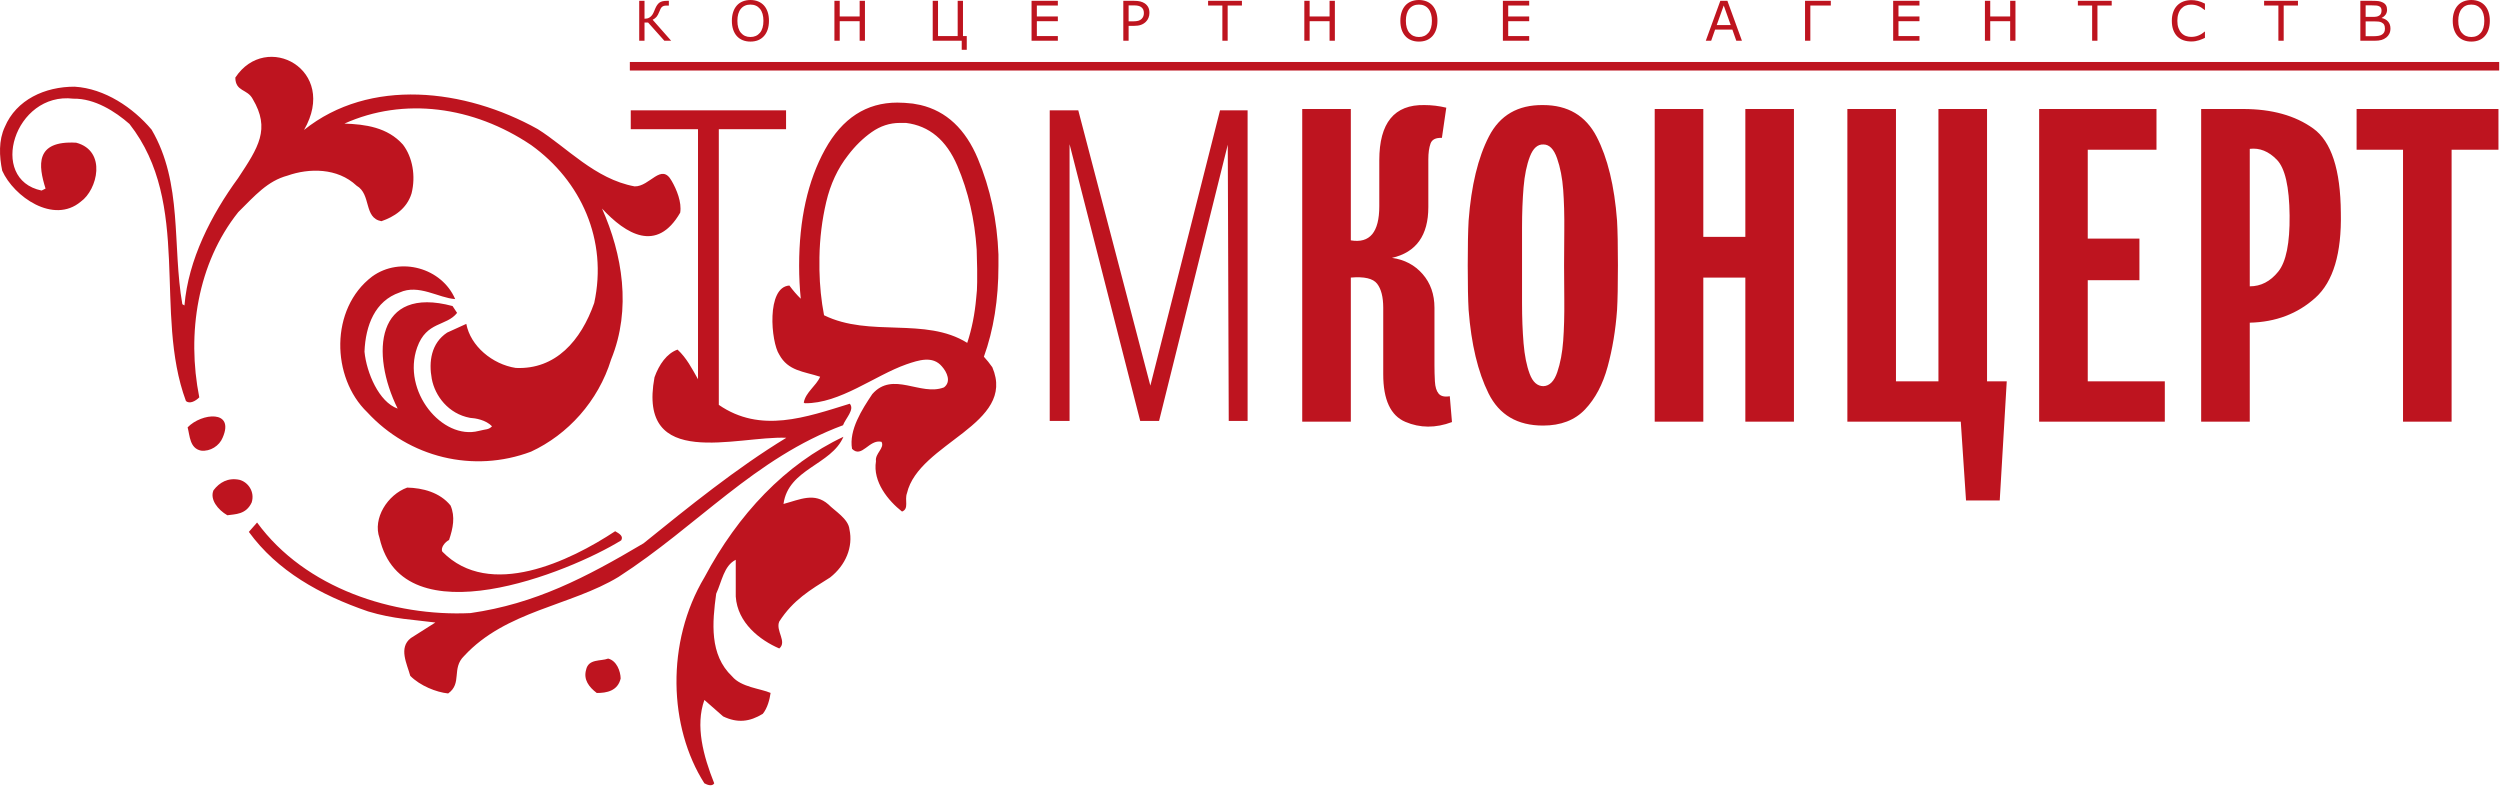
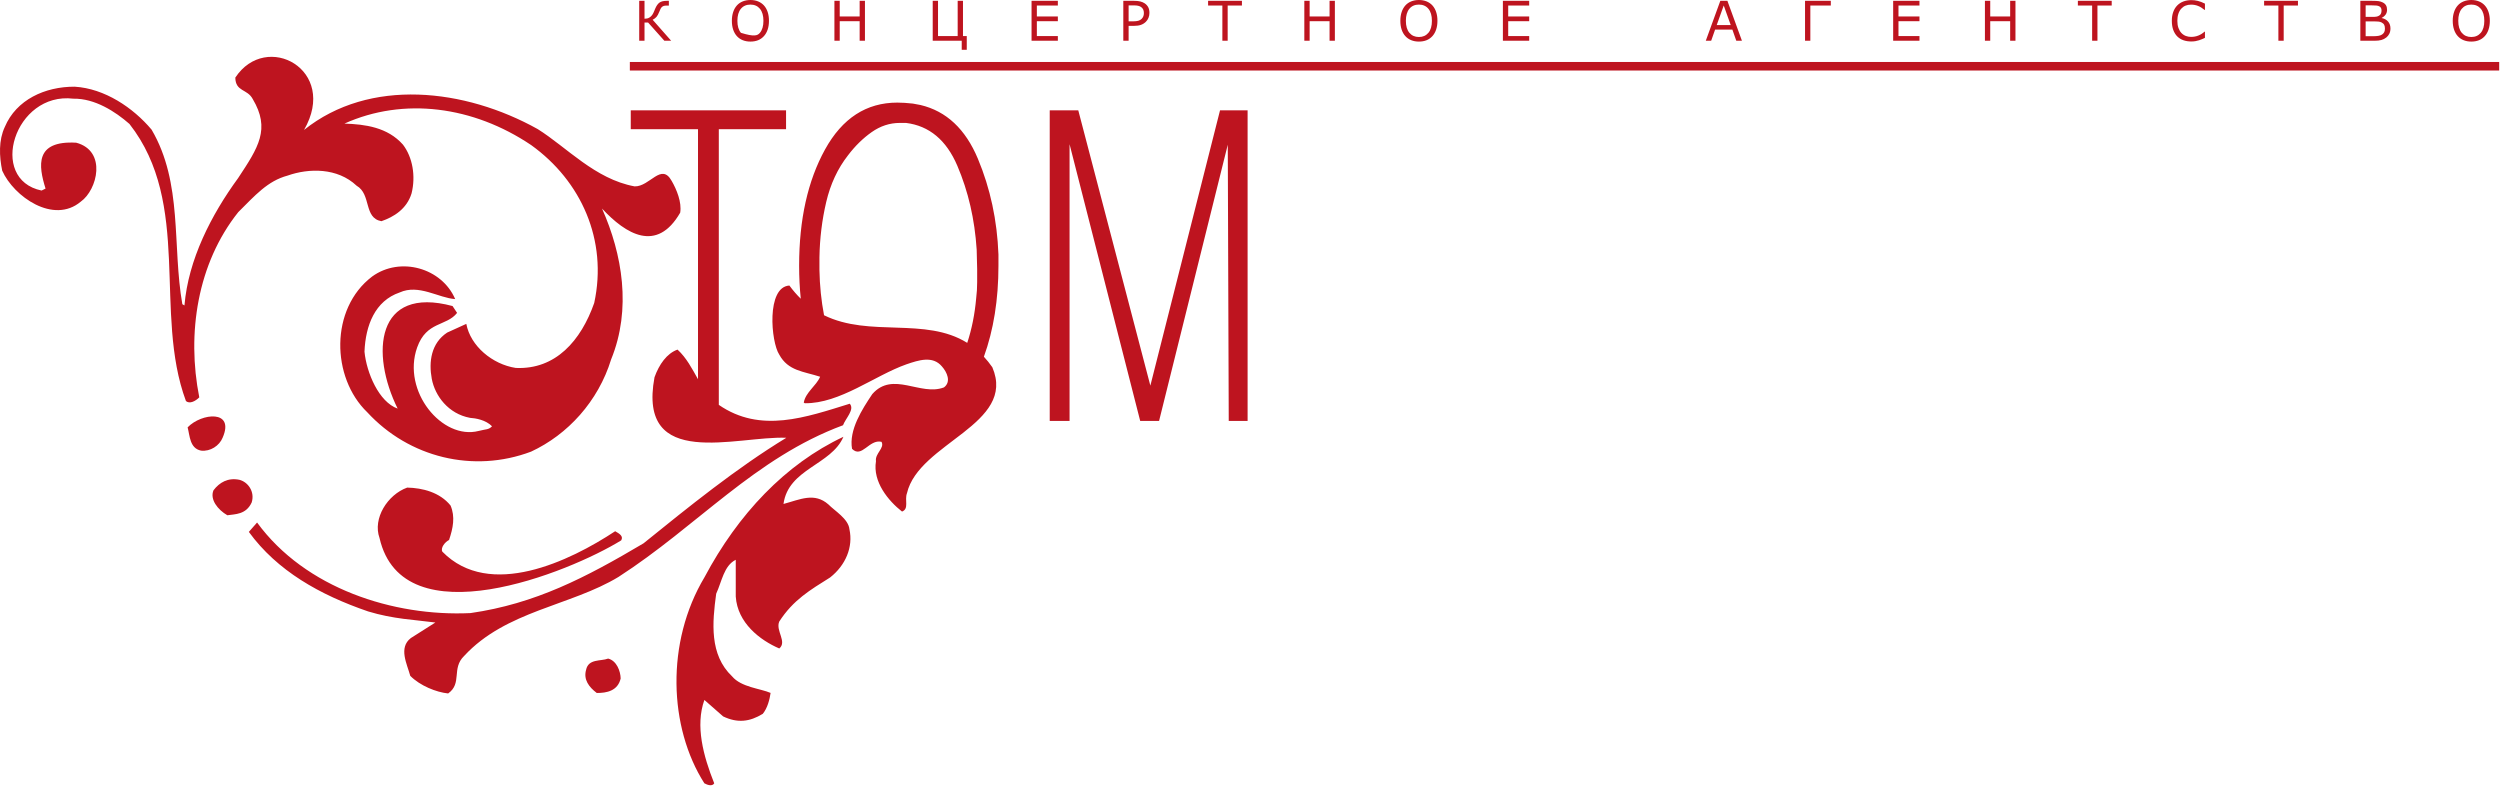
<svg xmlns="http://www.w3.org/2000/svg" width="1168" height="367" viewBox="0 0 1168 367" fill="none">
-   <path d="M608.401 50.925H631.108V112.296C639.974 113.796 644.404 108.478 644.404 96.34V74.861C644.404 57.403 651.43 48.813 665.476 49.086C668.884 49.086 672.294 49.493 675.706 50.312L673.657 64.427C670.794 64.292 669.023 65.176 668.339 67.086C667.658 68.995 667.317 71.451 667.317 74.45V96.749C667.317 109.977 661.657 117.888 650.337 120.478C656.204 121.298 660.975 123.821 664.656 128.048C668.339 132.274 670.181 137.527 670.181 143.798V170.597C670.181 173.052 670.248 175.576 670.385 178.166C670.523 180.758 671.102 182.668 672.124 183.895C673.147 185.123 674.886 185.532 677.341 185.123L678.364 197.192C670.727 200.056 663.464 200.023 656.576 197.089C649.689 194.157 646.247 186.758 646.247 174.896V143.798C646.247 138.755 645.292 135.004 643.384 132.549C641.474 130.094 637.382 129.139 631.108 129.683V196.988H608.401V50.925V50.925ZM685.727 123.957C685.727 114.82 685.866 107.863 686.137 103.091C687.366 86.726 690.537 73.598 695.65 63.713C700.764 53.823 709.186 48.948 720.913 49.086C732.507 49.086 740.861 54.028 745.975 63.917C751.088 73.803 754.259 86.861 755.488 103.091C755.759 107.863 755.894 114.82 755.894 123.957C755.894 133.229 755.759 140.186 755.488 144.822C754.804 154.234 753.338 163.063 751.088 171.314C748.838 179.566 745.327 186.212 740.553 191.259C735.779 196.306 729.233 198.827 720.913 198.827C708.913 198.827 700.422 193.817 695.446 183.794C690.468 173.768 687.366 160.779 686.137 144.822C685.866 140.186 685.727 133.229 685.727 123.957V123.957ZM711.095 123.957C711.095 129.004 711.095 134.9 711.095 141.651C711.095 148.404 711.334 154.641 711.809 160.37C712.289 166.099 713.242 170.873 714.675 174.689C716.107 178.508 718.255 180.418 721.118 180.418C723.982 180.281 726.131 178.099 727.563 173.872C728.996 169.644 729.915 164.767 730.323 159.245C730.734 153.722 730.904 147.311 730.836 140.014C730.767 132.719 730.734 127.366 730.734 123.957C730.734 120.274 730.767 114.852 730.836 107.695C730.904 100.533 730.734 94.191 730.323 88.668C729.915 83.146 728.96 78.236 727.46 73.94C725.961 69.644 723.846 67.495 721.118 67.495C718.392 67.359 716.277 69.235 714.776 73.121C713.276 77.008 712.289 81.814 711.809 87.543C711.334 93.27 711.095 99.509 711.095 106.262C711.095 113.013 711.095 118.91 711.095 123.957V123.957ZM795.786 110.661H815.424V50.925H838.133V196.988H815.424V129.683H795.786V196.988H773.079V50.925H795.786V110.661V110.661ZM928.345 50.925V178.166H937.55L934.278 233.808H918.528L916.073 196.988H863.09V50.925H885.796V178.166H905.64V50.925H928.345V50.925ZM1007.51 50.925V69.95H975.397V111.477H999.537V130.912H975.397V178.166H1011.4V196.988H952.689V50.925H1007.51V50.925ZM1051.09 150.756V196.988H1028.38V50.925H1048.02C1061.38 50.925 1072.29 53.961 1080.75 60.03C1089.2 66.097 1093.5 79.224 1093.64 99.408C1094.04 118.365 1090.09 131.594 1081.77 139.095C1073.45 146.597 1063.22 150.482 1051.09 150.756ZM1051.09 133.777C1056.27 133.777 1060.7 131.491 1064.38 126.923C1068.07 122.354 1069.84 113.591 1069.7 100.636C1069.56 87.27 1067.59 78.611 1063.77 74.657C1059.95 70.702 1055.72 68.995 1051.09 69.543V133.777ZM1167.28 50.925V69.95H1145.39V196.988H1122.69V69.95H1101V50.925H1167.28Z" fill="#BE141F" />
  <path fill-rule="evenodd" clip-rule="evenodd" d="M34.877 40.502C48.917 41.339 62.216 50.326 70.829 60.576C85.482 85.532 80.403 114.943 85.189 142.127L86.178 142.699C87.967 121.285 98.686 100.407 111.239 83.221C120.74 68.839 126.438 60.299 118.052 46.224C115.519 41.461 110.051 42.928 109.936 36.262C124.348 14.354 158.285 32.549 142.039 60.716C172.709 36.155 217.229 41.368 251.2 60.299C264.785 68.794 277.989 83.67 296.487 87.078C303.653 87.246 308.947 75.778 313.805 84.522C316.128 88.502 318.589 94.541 317.788 99.361C306.854 118.321 292.383 109.392 281.267 97.443C290.758 118.76 295.125 144.381 285.529 167.892C279.491 187.515 265.246 203.061 248.12 211.005C221.129 221.184 191.084 213.76 171.59 192.617C154.745 176.419 154.065 144.233 173.828 129.218C186.986 119.634 206.455 125.217 212.654 139.727C205 139.273 195.659 132.567 186.706 136.647C175.202 140.571 170.766 152.049 170.291 164.316C171.246 174.108 176.999 187.815 185.782 190.901C173.025 165.125 175.573 133.348 211.436 142.985L213.552 146.186C208.562 152.549 199.267 150.011 194.898 162.317C187.637 182.764 206.597 205.72 223.62 201.339C227.252 200.389 228.23 200.857 229.869 199.161C226.973 196.17 222.153 195.371 219.599 195.219C209.465 193.335 203.222 184.961 201.726 176.99C200.233 169.021 201.439 160.321 208.904 155.388L217.857 151.31C219.801 161.673 230.053 170.225 240.969 171.901C259.62 172.755 271.448 159.113 277.619 141.546C283.977 112.207 271.532 84.566 248.193 67.805C221.101 49.539 188.558 45.298 160.919 57.743C170.635 58.065 181.055 59.453 188.259 67.568C192.774 73.473 194.299 82.272 192.282 90.352C190.054 97.649 183.94 101.383 178.185 103.346C169.823 101.824 173.555 90.775 166.62 86.774C157.645 78.297 144.307 78.528 134.365 82.035C124.994 84.552 119.186 91.303 111.318 99.108C92.215 123.076 87.19 155.825 93.103 185.639C91.464 187.333 88.548 188.954 86.854 187.315C71.624 146.188 89.77 95.263 60.482 57.911C53.909 52.139 44.289 45.929 34.286 46.103C6.777 42.784 -5.794 83.816 19.437 89.026L21.284 88.11C17.907 77.346 16.237 65.564 35.626 66.675C50.014 70.53 45.515 88.691 37.744 94.205C25.002 104.916 6.429 91.856 1.03 79.732C-0.361 72.987 -0.685 65.538 2.248 59.309C7.616 46.566 21.045 40.447 34.877 40.502V40.502ZM326.107 177.176V60.366H294.69V51.553H367.246V60.366H335.827V189.154C355.347 202.64 376.593 194.924 397.013 188.618C399.417 191.324 395.073 195.421 393.855 198.677C352.726 213.907 325.721 245.859 288.955 269.543C266.63 283.071 236.264 285.364 216.814 306.493C210.837 312.287 216.055 319.258 209.371 323.985C203.77 323.394 196.264 320.385 191.673 315.757C190.204 310.289 186.049 302.614 191.954 298.097L203.404 290.838C193.684 289.547 183.805 289.252 171.987 285.658C149.391 277.905 129.521 266.71 116.258 248.502L120.107 244.12C142.609 274.92 183.837 288.135 219.805 286.433C250.036 282.086 273.561 269.908 300.652 253.846C321.641 236.904 343.984 218.766 367.375 204.532C344.367 203.528 297.634 220.071 305.78 176.272C307.933 170.251 311.572 165.087 316.542 163.333C320.779 167.216 323.343 172.287 326.107 177.176V177.176ZM373.351 124.108C373.351 102.563 377.38 84.479 385.442 69.861C393.502 55.248 404.768 47.936 419.233 47.936C420.289 47.936 421.419 47.975 422.623 48.05C423.829 48.125 425.112 48.238 426.468 48.39C427.069 48.539 427.672 48.653 428.273 48.728C428.878 48.803 429.483 48.916 430.084 49.066C442.139 51.931 451.067 60.291 456.867 74.157C462.671 88.019 465.874 102.937 466.475 118.91C466.475 119.814 466.475 120.68 466.475 121.51C466.475 122.34 466.475 123.204 466.475 124.108C466.475 139.957 464.204 154.145 459.673 166.663C461.031 168.133 462.349 169.76 463.614 171.577C475.053 198.337 429.242 206.786 423.732 230.43C422.513 233.688 424.838 237.671 421.429 239.005C415.064 234.014 407.652 225.118 409.25 215.48C408.698 211.859 413.462 209.326 411.839 206.414C406.031 205.042 402.659 214.316 398.07 209.69C396.542 200.887 402.75 191.267 407.532 184.121C417.151 173.165 430.013 185.204 441.022 180.993C444.508 178.38 442.468 173.904 440.066 171.2C435.762 166.077 429.228 168.25 423.475 170.213C408.559 175.472 392.406 188.602 376.022 188.395L375.526 188.11C376.326 183.288 381.373 180.26 383.166 176.011C375.373 173.495 368.209 173.327 364.054 165.65C360.197 159.817 357.945 134.101 368.794 133.397C370.508 135.724 372.287 137.768 374.122 139.563C373.604 134.599 373.351 129.449 373.351 124.108V124.108ZM451.891 160.188C454.026 153.74 455.424 146.765 456.078 139.253C456.229 138.049 456.341 136.843 456.415 135.637C456.492 134.431 456.529 133.152 456.529 131.794C456.529 130.74 456.529 129.685 456.529 128.629C456.529 127.575 456.529 126.593 456.529 125.691C456.529 124.185 456.492 122.678 456.415 121.172C456.341 119.664 456.304 118.159 456.304 116.649C455.397 102.486 452.384 89.413 447.262 77.435C442.139 65.453 434.151 58.787 423.302 57.431H420.364C415.694 57.431 411.323 58.862 407.253 61.725C403.186 64.587 399.493 68.203 396.178 72.574C391.357 78.752 387.966 86.025 386.007 94.385C384.046 102.749 382.992 111.378 382.842 120.267C382.842 120.868 382.842 121.51 382.842 122.186C382.842 122.866 382.842 123.507 382.842 124.108C382.842 124.41 382.842 124.713 382.842 125.013C382.842 125.314 382.842 125.691 382.842 126.142C382.978 133.462 383.694 140.51 384.993 147.285C406.379 157.798 432.227 147.931 451.891 160.188V160.188ZM490.433 196.664V51.553H503.771L537.446 180.165L569.996 51.553H582.879V196.664H574.066L573.615 67.602L541.515 196.664H532.703L499.701 67.376V196.664H490.433ZM394.047 204.072C388.391 217.313 368.314 218.936 366.048 235.451C373.859 233.355 380.468 229.904 387.041 235.676C389.937 238.667 396.376 242.382 396.856 247.275C398.665 255.582 395.085 264.079 387.828 269.794C378.513 275.645 370.552 280.293 364.054 290.409C362.268 294.659 367.849 299.859 364.077 302.966C355.086 299.099 344.549 291.042 343.745 278.698L343.743 261.534C338.201 264.278 337.252 271.652 334.603 277.385C332.775 290.854 331.37 305.884 342.037 316C346.343 321.122 355.28 321.654 360.023 323.732C359.586 326.78 358.576 330.819 356.367 333.505C350.253 337.24 344.575 337.926 337.85 334.707L329.086 327.013C324.784 339.051 328.556 353.114 333.684 365.97C332.826 367.457 330.559 366.81 329.074 365.954C312.438 339.855 310.962 300.06 329.171 269.632C344.751 240.332 366.902 216.801 394.047 204.072V204.072ZM284.123 307.685C288.162 308.693 289.916 313.665 289.973 317C288.605 322.808 283.42 323.781 278.811 323.763C275.134 320.982 272.523 317.495 273.816 312.962C274.903 307.646 280.715 309.018 284.123 307.685ZM190.246 227.802C197.41 227.97 205.488 229.987 210.5 236.18C212.749 241.437 211.662 246.751 209.799 252.278C207.949 253.192 205.741 255.88 206.656 257.727C228.762 280.309 266.394 262.08 287.407 248.188C289.39 249.331 291.371 250.474 290.228 252.456C266.098 267.374 188.196 298.89 177.317 251.367C174.021 242.206 181.085 231.098 190.246 227.802ZM111.816 224.155C115.853 225.163 119.17 229.716 117.589 234.747C114.944 240.482 109.835 240.176 106.219 240.731C101.758 238.161 97.948 233.32 99.739 229.073C102.519 225.396 106.5 223.07 111.816 224.155ZM104.019 204.477C102.515 208.231 98.249 211.052 93.922 210.536C88.609 209.451 88.704 203.565 87.656 199.661C94.19 192.898 109.778 191.324 104.019 204.477Z" fill="#BE141F" />
  <path d="M1167.62 28.954H294.263V32.947H1167.62V28.954Z" fill="#BE141F" />
-   <path d="M313.571 19.041H310.39L302.799 10.535H301.118V19.041H298.639V0.389H301.118V8.756C301.547 8.748 301.943 8.706 302.322 8.633C302.696 8.556 303.052 8.414 303.384 8.206C303.718 8.014 304.052 7.738 304.378 7.384C304.701 7.03 304.989 6.593 305.24 6.075C305.347 5.848 305.477 5.567 305.622 5.225C305.766 4.883 305.916 4.523 306.065 4.148C306.642 2.762 307.318 1.787 308.089 1.226C308.862 0.668 309.999 0.389 311.505 0.389H312.492V2.608H311.454C310.876 2.608 310.426 2.659 310.098 2.766C309.773 2.87 309.484 3.039 309.222 3.284C308.982 3.503 308.773 3.792 308.593 4.161C308.413 4.527 308.229 4.956 308.036 5.452C307.605 6.551 307.164 7.364 306.721 7.88C306.272 8.398 305.669 8.847 304.916 9.232L313.571 19.041V19.041ZM356.901 2.532C357.662 3.365 358.245 4.387 358.652 5.601C359.057 6.812 359.257 8.186 359.257 9.72C359.257 11.259 359.052 12.636 358.638 13.85C358.223 15.064 357.646 16.078 356.901 16.885C356.132 17.731 355.226 18.365 354.177 18.794C353.129 19.216 351.933 19.429 350.59 19.429C349.278 19.429 348.084 19.212 347.012 18.779C345.937 18.344 345.027 17.715 344.274 16.885C343.523 16.062 342.944 15.048 342.537 13.842C342.133 12.64 341.93 11.266 341.93 9.72C341.93 8.202 342.133 6.836 342.535 5.632C342.93 4.426 343.517 3.39 344.286 2.532C345.023 1.71 345.933 1.087 347.024 0.65C348.115 0.219 349.303 0 350.59 0C351.925 0 353.125 0.219 354.192 0.658C355.256 1.095 356.157 1.72 356.901 2.532V2.532ZM356.674 9.72C356.674 7.299 356.132 5.429 355.046 4.114C353.959 2.801 352.48 2.143 350.6 2.143C348.703 2.143 347.216 2.801 346.133 4.114C345.053 5.429 344.512 7.299 344.512 9.72C344.512 12.168 345.065 14.042 346.168 15.337C347.267 16.638 348.746 17.288 350.6 17.288C352.453 17.288 353.931 16.638 355.029 15.337C356.128 14.042 356.674 12.168 356.674 9.72V9.72ZM404.107 19.041H401.628V9.912H392.317V19.041H389.836V0.389H392.317V7.706H401.628V0.389H404.107V19.041ZM449.315 19.041H435.764V0.389H438.243V16.859H447.425V0.389H449.906V16.859H451.673V23.26H449.315V19.041V19.041ZM494.229 19.041H481.94V0.389H494.229V2.596H484.419V7.706H494.229V9.912H484.419V16.835H494.229V19.041ZM537.009 6.024C537.009 6.854 536.863 7.621 536.576 8.325C536.289 9.031 535.884 9.643 535.366 10.161C534.725 10.8 533.964 11.284 533.088 11.604C532.211 11.925 531.102 12.087 529.769 12.087H527.288V19.041H524.809V0.389H529.868C530.987 0.389 531.938 0.484 532.711 0.672C533.49 0.86 534.178 1.155 534.781 1.552C535.492 2.032 536.038 2.621 536.429 3.331C536.817 4.039 537.009 4.94 537.009 6.024ZM534.425 6.089C534.425 5.444 534.314 4.887 534.087 4.407C533.861 3.934 533.521 3.545 533.061 3.246C532.661 2.985 532.201 2.801 531.689 2.689C531.177 2.574 530.526 2.517 529.742 2.517H527.288V9.97H529.38C530.382 9.97 531.198 9.881 531.823 9.701C532.446 9.521 532.956 9.236 533.349 8.841C533.741 8.445 534.02 8.022 534.182 7.577C534.344 7.137 534.425 6.64 534.425 6.089V6.089ZM580.234 2.596H573.566V19.041H571.088V2.596H564.422V0.389H580.234V2.596ZM623.652 19.041H621.171V9.912H611.862V19.041H609.381V0.389H611.862V7.706H621.171V0.389H623.652V19.041ZM669.216 2.532C669.977 3.365 670.557 4.387 670.964 5.601C671.369 6.812 671.571 8.186 671.571 9.72C671.571 11.259 671.365 12.636 670.95 13.85C670.535 15.064 669.959 16.078 669.216 16.885C668.445 17.731 667.538 18.365 666.49 18.794C665.444 19.216 664.246 19.429 662.902 19.429C661.591 19.429 660.397 19.212 659.324 18.779C658.252 18.344 657.339 17.715 656.588 16.885C655.836 16.062 655.257 15.048 654.85 13.842C654.445 12.64 654.245 11.266 654.245 9.72C654.245 8.202 654.445 6.836 654.848 5.632C655.245 4.426 655.832 3.39 656.601 2.532C657.335 1.71 658.246 1.087 659.338 0.65C660.427 0.219 661.617 0 662.902 0C664.238 0 665.438 0.219 666.504 0.658C667.569 1.095 668.471 1.72 669.216 2.532V2.532ZM668.989 9.72C668.989 7.299 668.445 5.429 667.358 4.114C666.274 2.801 664.792 2.143 662.912 2.143C661.018 2.143 659.531 2.801 658.448 4.114C657.365 5.429 656.827 7.299 656.827 9.72C656.827 12.168 657.379 14.042 658.482 15.337C659.581 16.638 661.059 17.288 662.912 17.288C664.768 17.288 666.243 16.638 667.342 15.337C668.441 14.042 668.989 12.168 668.989 9.72V9.72ZM714.44 19.041H702.151V0.389H714.44V2.596H704.63V7.706H714.44V9.912H704.63V16.835H714.44V19.041ZM813.833 19.041H811.196L809.369 13.842H801.289L799.461 19.041H796.942L803.733 0.389H807.044L813.833 19.041V19.041ZM808.592 11.713L805.328 2.562L802.05 11.713H808.592ZM855.36 2.596H845.791V19.041H843.312V0.389H855.36V2.596ZM896.776 19.041H884.487V0.389H896.776V2.596H886.968V7.706H896.776V9.912H886.968V16.835H896.776V19.041ZM941.626 19.041H939.147V9.912H929.836V19.041H927.357V0.389H929.836V7.706H939.147V0.389H941.626V19.041ZM986.592 2.596H979.926V19.041H977.444V2.596H970.779V0.389H986.592V2.596V2.596ZM1030.15 17.691C1029.69 17.887 1029.27 18.073 1028.9 18.249C1028.53 18.425 1028.04 18.609 1027.44 18.802C1026.93 18.959 1026.38 19.097 1025.78 19.208C1025.18 19.324 1024.53 19.378 1023.81 19.378C1022.45 19.378 1021.23 19.19 1020.12 18.81C1019.01 18.429 1018.05 17.836 1017.23 17.023C1016.43 16.232 1015.8 15.222 1015.35 13.999C1014.9 12.777 1014.68 11.353 1014.68 9.732C1014.68 8.196 1014.89 6.824 1015.33 5.616C1015.76 4.399 1016.39 3.377 1017.21 2.544C1018 1.736 1018.96 1.115 1020.08 0.688C1021.21 0.265 1022.45 0.051 1023.82 0.051C1024.82 0.051 1025.82 0.172 1026.82 0.415C1027.82 0.658 1028.93 1.081 1030.15 1.694V4.634H1029.96C1028.93 3.776 1027.91 3.147 1026.9 2.758C1025.89 2.366 1024.81 2.167 1023.66 2.167C1022.71 2.167 1021.86 2.321 1021.11 2.627C1020.35 2.928 1019.68 3.404 1019.09 4.045C1018.51 4.673 1018.06 5.464 1017.74 6.423C1017.42 7.376 1017.26 8.479 1017.26 9.732C1017.26 11.045 1017.43 12.172 1017.79 13.115C1018.14 14.058 1018.6 14.829 1019.16 15.418C1019.75 16.039 1020.43 16.497 1021.21 16.792C1021.99 17.086 1022.81 17.237 1023.68 17.237C1024.88 17.237 1026 17.031 1027.04 16.62C1028.08 16.213 1029.06 15.598 1029.97 14.783H1030.15V17.691V17.691ZM1073.61 2.596H1066.94V19.041H1064.46V2.596H1057.79V0.389H1073.61V2.596ZM1116.82 13.301C1116.82 14.23 1116.64 15.052 1116.29 15.76C1115.94 16.47 1115.48 17.051 1114.88 17.515C1114.18 18.067 1113.41 18.456 1112.57 18.69C1111.73 18.925 1110.66 19.041 1109.37 19.041H1102.75V0.389H1108.28C1109.64 0.389 1110.66 0.441 1111.33 0.54C1112.01 0.641 1112.66 0.848 1113.28 1.168C1113.96 1.528 1114.46 1.987 1114.77 2.548C1115.08 3.112 1115.23 3.788 1115.23 4.575C1115.23 5.46 1115 6.215 1114.55 6.834C1114.1 7.457 1113.5 7.959 1112.75 8.329V8.432C1114.01 8.69 1115 9.244 1115.73 10.092C1116.46 10.938 1116.82 12.01 1116.82 13.301ZM1112.65 4.899C1112.65 4.446 1112.57 4.068 1112.42 3.758C1112.27 3.45 1112.03 3.197 1111.69 3.005C1111.3 2.778 1110.83 2.643 1110.27 2.586C1109.71 2.532 1109.02 2.505 1108.19 2.505H1105.23V7.894H1108.44C1109.21 7.894 1109.83 7.854 1110.29 7.773C1110.75 7.696 1111.18 7.53 1111.57 7.277C1111.96 7.03 1112.24 6.704 1112.4 6.308C1112.57 5.913 1112.65 5.444 1112.65 4.899V4.899ZM1114.24 13.405C1114.24 12.652 1114.13 12.055 1113.9 11.614C1113.67 11.168 1113.27 10.792 1112.67 10.485C1112.27 10.276 1111.78 10.143 1111.22 10.08C1110.64 10.015 1109.94 9.985 1109.13 9.985H1105.23V16.924H1108.51C1109.6 16.924 1110.49 16.869 1111.18 16.754C1111.87 16.642 1112.44 16.436 1112.89 16.133C1113.35 15.809 1113.7 15.436 1113.91 15.021C1114.13 14.603 1114.24 14.062 1114.24 13.405V13.405ZM1160.89 2.532C1161.65 3.365 1162.24 4.387 1162.64 5.601C1163.05 6.812 1163.25 8.186 1163.25 9.72C1163.25 11.259 1163.04 12.636 1162.63 13.85C1162.22 15.064 1161.64 16.078 1160.89 16.885C1160.12 17.731 1159.22 18.365 1158.17 18.794C1157.12 19.216 1155.92 19.429 1154.58 19.429C1153.27 19.429 1152.07 19.212 1151 18.779C1149.93 18.344 1149.02 17.715 1148.27 16.885C1147.51 16.062 1146.94 15.048 1146.53 13.842C1146.12 12.64 1145.92 11.266 1145.92 9.72C1145.92 8.202 1146.12 6.836 1146.53 5.632C1146.92 4.426 1147.51 3.39 1148.28 2.532C1149.01 1.71 1149.92 1.087 1151.02 0.65C1152.11 0.219 1153.29 0 1154.58 0C1155.92 0 1157.12 0.219 1158.18 0.658C1159.25 1.095 1160.15 1.72 1160.89 2.532V2.532ZM1160.67 9.72C1160.67 7.299 1160.12 5.429 1159.04 4.114C1157.95 2.801 1156.47 2.143 1154.59 2.143C1152.7 2.143 1151.21 2.801 1150.13 4.114C1149.04 5.429 1148.5 7.299 1148.5 9.72C1148.5 12.168 1149.06 14.042 1150.16 15.337C1151.26 16.638 1152.74 17.288 1154.59 17.288C1156.45 17.288 1157.92 16.638 1159.02 15.337C1160.12 14.042 1160.67 12.168 1160.67 9.72V9.72Z" fill="#BE141F" />
+   <path d="M313.571 19.041H310.39L302.799 10.535H301.118V19.041H298.639V0.389H301.118V8.756C301.547 8.748 301.943 8.706 302.322 8.633C302.696 8.556 303.052 8.414 303.384 8.206C303.718 8.014 304.052 7.738 304.378 7.384C304.701 7.03 304.989 6.593 305.24 6.075C305.347 5.848 305.477 5.567 305.622 5.225C305.766 4.883 305.916 4.523 306.065 4.148C306.642 2.762 307.318 1.787 308.089 1.226C308.862 0.668 309.999 0.389 311.505 0.389H312.492V2.608H311.454C310.876 2.608 310.426 2.659 310.098 2.766C309.773 2.87 309.484 3.039 309.222 3.284C308.982 3.503 308.773 3.792 308.593 4.161C308.413 4.527 308.229 4.956 308.036 5.452C307.605 6.551 307.164 7.364 306.721 7.88C306.272 8.398 305.669 8.847 304.916 9.232L313.571 19.041V19.041ZM356.901 2.532C357.662 3.365 358.245 4.387 358.652 5.601C359.057 6.812 359.257 8.186 359.257 9.72C359.257 11.259 359.052 12.636 358.638 13.85C358.223 15.064 357.646 16.078 356.901 16.885C356.132 17.731 355.226 18.365 354.177 18.794C353.129 19.216 351.933 19.429 350.59 19.429C349.278 19.429 348.084 19.212 347.012 18.779C345.937 18.344 345.027 17.715 344.274 16.885C343.523 16.062 342.944 15.048 342.537 13.842C342.133 12.64 341.93 11.266 341.93 9.72C341.93 8.202 342.133 6.836 342.535 5.632C342.93 4.426 343.517 3.39 344.286 2.532C345.023 1.71 345.933 1.087 347.024 0.65C348.115 0.219 349.303 0 350.59 0C351.925 0 353.125 0.219 354.192 0.658C355.256 1.095 356.157 1.72 356.901 2.532V2.532ZM356.674 9.72C356.674 7.299 356.132 5.429 355.046 4.114C353.959 2.801 352.48 2.143 350.6 2.143C348.703 2.143 347.216 2.801 346.133 4.114C345.053 5.429 344.512 7.299 344.512 9.72C344.512 12.168 345.065 14.042 346.168 15.337C352.453 17.288 353.931 16.638 355.029 15.337C356.128 14.042 356.674 12.168 356.674 9.72V9.72ZM404.107 19.041H401.628V9.912H392.317V19.041H389.836V0.389H392.317V7.706H401.628V0.389H404.107V19.041ZM449.315 19.041H435.764V0.389H438.243V16.859H447.425V0.389H449.906V16.859H451.673V23.26H449.315V19.041V19.041ZM494.229 19.041H481.94V0.389H494.229V2.596H484.419V7.706H494.229V9.912H484.419V16.835H494.229V19.041ZM537.009 6.024C537.009 6.854 536.863 7.621 536.576 8.325C536.289 9.031 535.884 9.643 535.366 10.161C534.725 10.8 533.964 11.284 533.088 11.604C532.211 11.925 531.102 12.087 529.769 12.087H527.288V19.041H524.809V0.389H529.868C530.987 0.389 531.938 0.484 532.711 0.672C533.49 0.86 534.178 1.155 534.781 1.552C535.492 2.032 536.038 2.621 536.429 3.331C536.817 4.039 537.009 4.94 537.009 6.024ZM534.425 6.089C534.425 5.444 534.314 4.887 534.087 4.407C533.861 3.934 533.521 3.545 533.061 3.246C532.661 2.985 532.201 2.801 531.689 2.689C531.177 2.574 530.526 2.517 529.742 2.517H527.288V9.97H529.38C530.382 9.97 531.198 9.881 531.823 9.701C532.446 9.521 532.956 9.236 533.349 8.841C533.741 8.445 534.02 8.022 534.182 7.577C534.344 7.137 534.425 6.64 534.425 6.089V6.089ZM580.234 2.596H573.566V19.041H571.088V2.596H564.422V0.389H580.234V2.596ZM623.652 19.041H621.171V9.912H611.862V19.041H609.381V0.389H611.862V7.706H621.171V0.389H623.652V19.041ZM669.216 2.532C669.977 3.365 670.557 4.387 670.964 5.601C671.369 6.812 671.571 8.186 671.571 9.72C671.571 11.259 671.365 12.636 670.95 13.85C670.535 15.064 669.959 16.078 669.216 16.885C668.445 17.731 667.538 18.365 666.49 18.794C665.444 19.216 664.246 19.429 662.902 19.429C661.591 19.429 660.397 19.212 659.324 18.779C658.252 18.344 657.339 17.715 656.588 16.885C655.836 16.062 655.257 15.048 654.85 13.842C654.445 12.64 654.245 11.266 654.245 9.72C654.245 8.202 654.445 6.836 654.848 5.632C655.245 4.426 655.832 3.39 656.601 2.532C657.335 1.71 658.246 1.087 659.338 0.65C660.427 0.219 661.617 0 662.902 0C664.238 0 665.438 0.219 666.504 0.658C667.569 1.095 668.471 1.72 669.216 2.532V2.532ZM668.989 9.72C668.989 7.299 668.445 5.429 667.358 4.114C666.274 2.801 664.792 2.143 662.912 2.143C661.018 2.143 659.531 2.801 658.448 4.114C657.365 5.429 656.827 7.299 656.827 9.72C656.827 12.168 657.379 14.042 658.482 15.337C659.581 16.638 661.059 17.288 662.912 17.288C664.768 17.288 666.243 16.638 667.342 15.337C668.441 14.042 668.989 12.168 668.989 9.72V9.72ZM714.44 19.041H702.151V0.389H714.44V2.596H704.63V7.706H714.44V9.912H704.63V16.835H714.44V19.041ZM813.833 19.041H811.196L809.369 13.842H801.289L799.461 19.041H796.942L803.733 0.389H807.044L813.833 19.041V19.041ZM808.592 11.713L805.328 2.562L802.05 11.713H808.592ZM855.36 2.596H845.791V19.041H843.312V0.389H855.36V2.596ZM896.776 19.041H884.487V0.389H896.776V2.596H886.968V7.706H896.776V9.912H886.968V16.835H896.776V19.041ZM941.626 19.041H939.147V9.912H929.836V19.041H927.357V0.389H929.836V7.706H939.147V0.389H941.626V19.041ZM986.592 2.596H979.926V19.041H977.444V2.596H970.779V0.389H986.592V2.596V2.596ZM1030.15 17.691C1029.69 17.887 1029.27 18.073 1028.9 18.249C1028.53 18.425 1028.04 18.609 1027.44 18.802C1026.93 18.959 1026.38 19.097 1025.78 19.208C1025.18 19.324 1024.53 19.378 1023.81 19.378C1022.45 19.378 1021.23 19.19 1020.12 18.81C1019.01 18.429 1018.05 17.836 1017.23 17.023C1016.43 16.232 1015.8 15.222 1015.35 13.999C1014.9 12.777 1014.68 11.353 1014.68 9.732C1014.68 8.196 1014.89 6.824 1015.33 5.616C1015.76 4.399 1016.39 3.377 1017.21 2.544C1018 1.736 1018.96 1.115 1020.08 0.688C1021.21 0.265 1022.45 0.051 1023.82 0.051C1024.82 0.051 1025.82 0.172 1026.82 0.415C1027.82 0.658 1028.93 1.081 1030.15 1.694V4.634H1029.96C1028.93 3.776 1027.91 3.147 1026.9 2.758C1025.89 2.366 1024.81 2.167 1023.66 2.167C1022.71 2.167 1021.86 2.321 1021.11 2.627C1020.35 2.928 1019.68 3.404 1019.09 4.045C1018.51 4.673 1018.06 5.464 1017.74 6.423C1017.42 7.376 1017.26 8.479 1017.26 9.732C1017.26 11.045 1017.43 12.172 1017.79 13.115C1018.14 14.058 1018.6 14.829 1019.16 15.418C1019.75 16.039 1020.43 16.497 1021.21 16.792C1021.99 17.086 1022.81 17.237 1023.68 17.237C1024.88 17.237 1026 17.031 1027.04 16.62C1028.08 16.213 1029.06 15.598 1029.97 14.783H1030.15V17.691V17.691ZM1073.61 2.596H1066.94V19.041H1064.46V2.596H1057.79V0.389H1073.61V2.596ZM1116.82 13.301C1116.82 14.23 1116.64 15.052 1116.29 15.76C1115.94 16.47 1115.48 17.051 1114.88 17.515C1114.18 18.067 1113.41 18.456 1112.57 18.69C1111.73 18.925 1110.66 19.041 1109.37 19.041H1102.75V0.389H1108.28C1109.64 0.389 1110.66 0.441 1111.33 0.54C1112.01 0.641 1112.66 0.848 1113.28 1.168C1113.96 1.528 1114.46 1.987 1114.77 2.548C1115.08 3.112 1115.23 3.788 1115.23 4.575C1115.23 5.46 1115 6.215 1114.55 6.834C1114.1 7.457 1113.5 7.959 1112.75 8.329V8.432C1114.01 8.69 1115 9.244 1115.73 10.092C1116.46 10.938 1116.82 12.01 1116.82 13.301ZM1112.65 4.899C1112.65 4.446 1112.57 4.068 1112.42 3.758C1112.27 3.45 1112.03 3.197 1111.69 3.005C1111.3 2.778 1110.83 2.643 1110.27 2.586C1109.71 2.532 1109.02 2.505 1108.19 2.505H1105.23V7.894H1108.44C1109.21 7.894 1109.83 7.854 1110.29 7.773C1110.75 7.696 1111.18 7.53 1111.57 7.277C1111.96 7.03 1112.24 6.704 1112.4 6.308C1112.57 5.913 1112.65 5.444 1112.65 4.899V4.899ZM1114.24 13.405C1114.24 12.652 1114.13 12.055 1113.9 11.614C1113.67 11.168 1113.27 10.792 1112.67 10.485C1112.27 10.276 1111.78 10.143 1111.22 10.08C1110.64 10.015 1109.94 9.985 1109.13 9.985H1105.23V16.924H1108.51C1109.6 16.924 1110.49 16.869 1111.18 16.754C1111.87 16.642 1112.44 16.436 1112.89 16.133C1113.35 15.809 1113.7 15.436 1113.91 15.021C1114.13 14.603 1114.24 14.062 1114.24 13.405V13.405ZM1160.89 2.532C1161.65 3.365 1162.24 4.387 1162.64 5.601C1163.05 6.812 1163.25 8.186 1163.25 9.72C1163.25 11.259 1163.04 12.636 1162.63 13.85C1162.22 15.064 1161.64 16.078 1160.89 16.885C1160.12 17.731 1159.22 18.365 1158.17 18.794C1157.12 19.216 1155.92 19.429 1154.58 19.429C1153.27 19.429 1152.07 19.212 1151 18.779C1149.93 18.344 1149.02 17.715 1148.27 16.885C1147.51 16.062 1146.94 15.048 1146.53 13.842C1146.12 12.64 1145.92 11.266 1145.92 9.72C1145.92 8.202 1146.12 6.836 1146.53 5.632C1146.92 4.426 1147.51 3.39 1148.28 2.532C1149.01 1.71 1149.92 1.087 1151.02 0.65C1152.11 0.219 1153.29 0 1154.58 0C1155.92 0 1157.12 0.219 1158.18 0.658C1159.25 1.095 1160.15 1.72 1160.89 2.532V2.532ZM1160.67 9.72C1160.67 7.299 1160.12 5.429 1159.04 4.114C1157.95 2.801 1156.47 2.143 1154.59 2.143C1152.7 2.143 1151.21 2.801 1150.13 4.114C1149.04 5.429 1148.5 7.299 1148.5 9.72C1148.5 12.168 1149.06 14.042 1150.16 15.337C1151.26 16.638 1152.74 17.288 1154.59 17.288C1156.45 17.288 1157.92 16.638 1159.02 15.337C1160.12 14.042 1160.67 12.168 1160.67 9.72V9.72Z" fill="#BE141F" />
</svg>